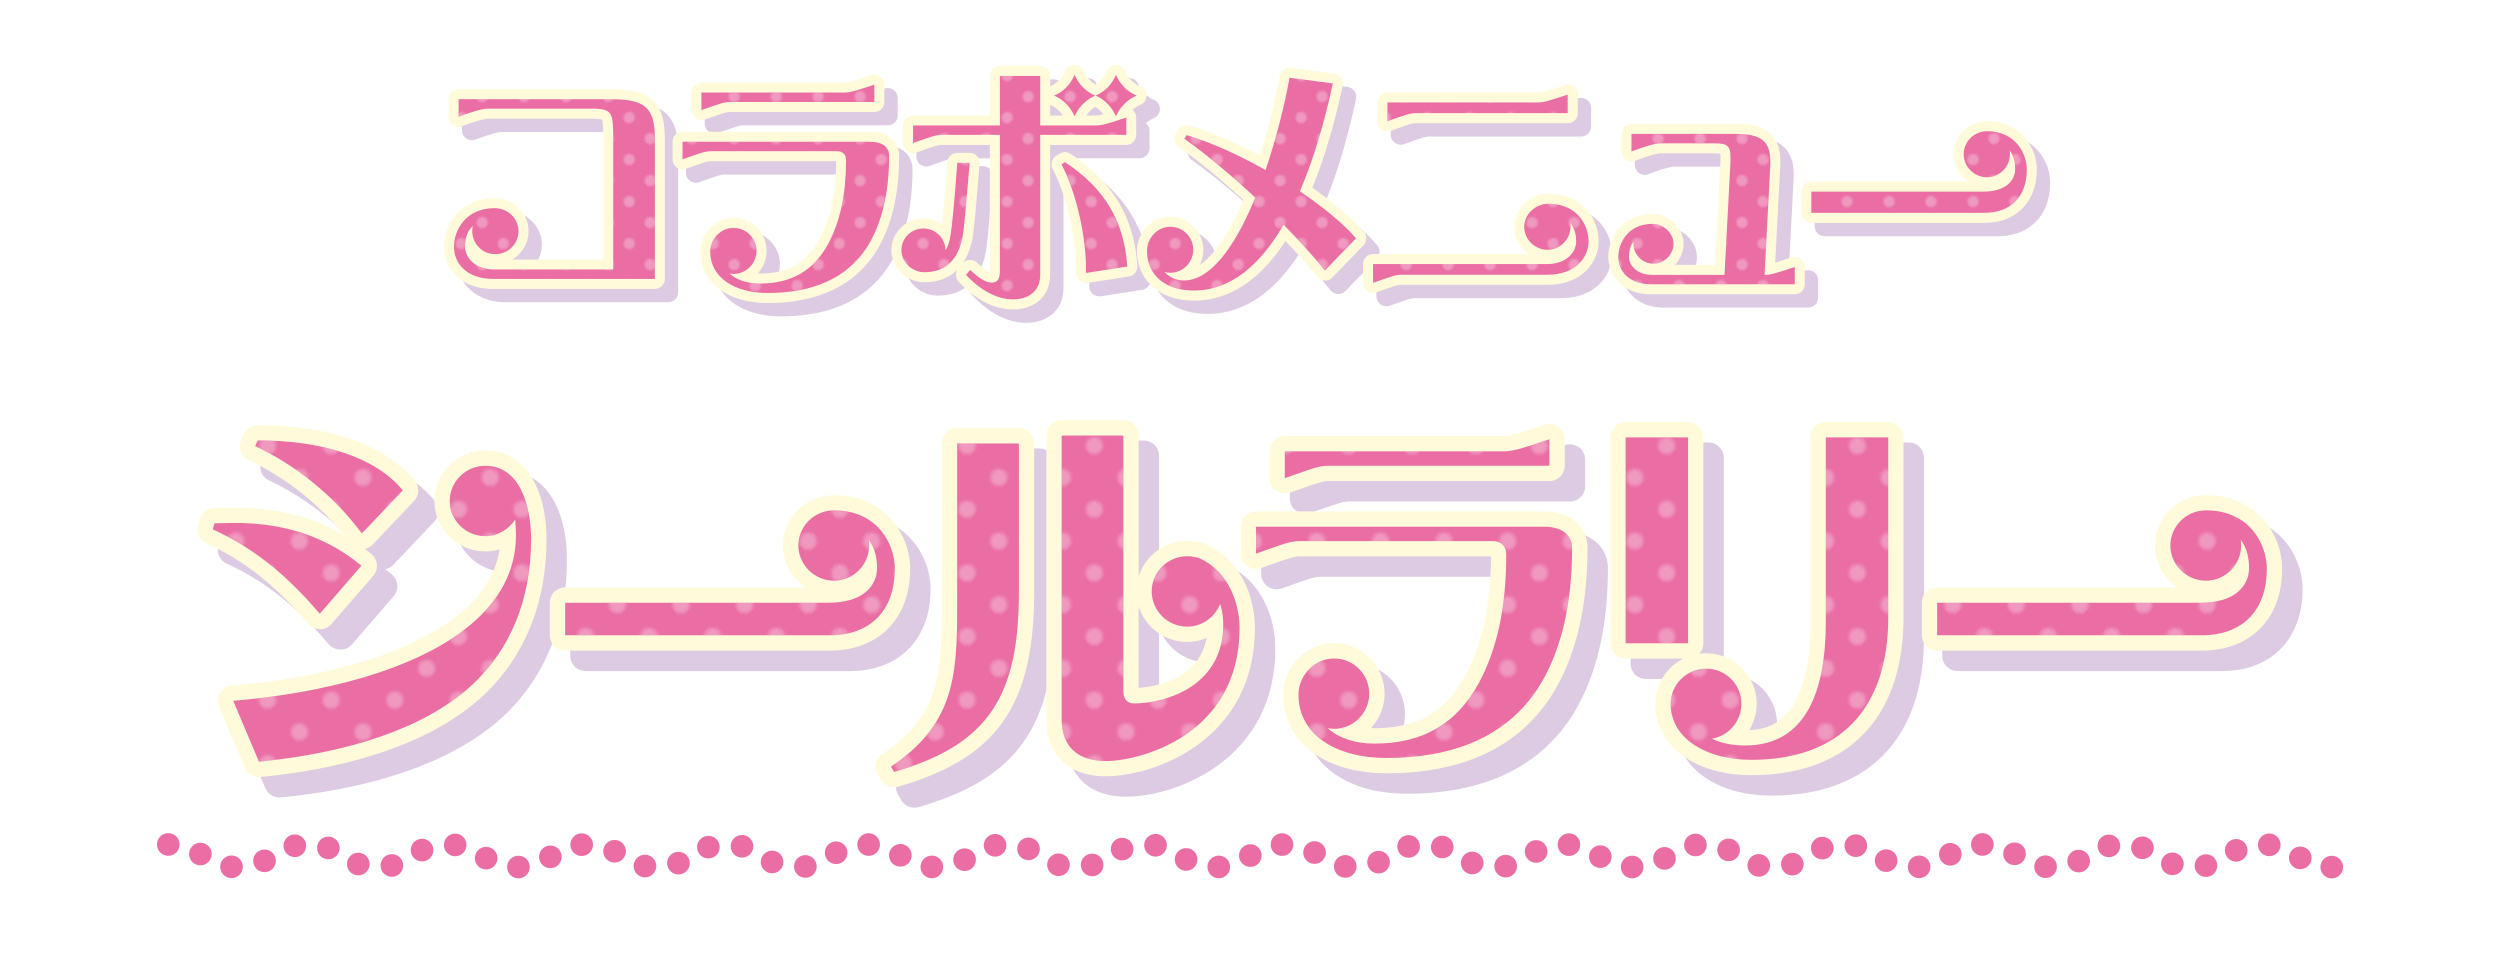
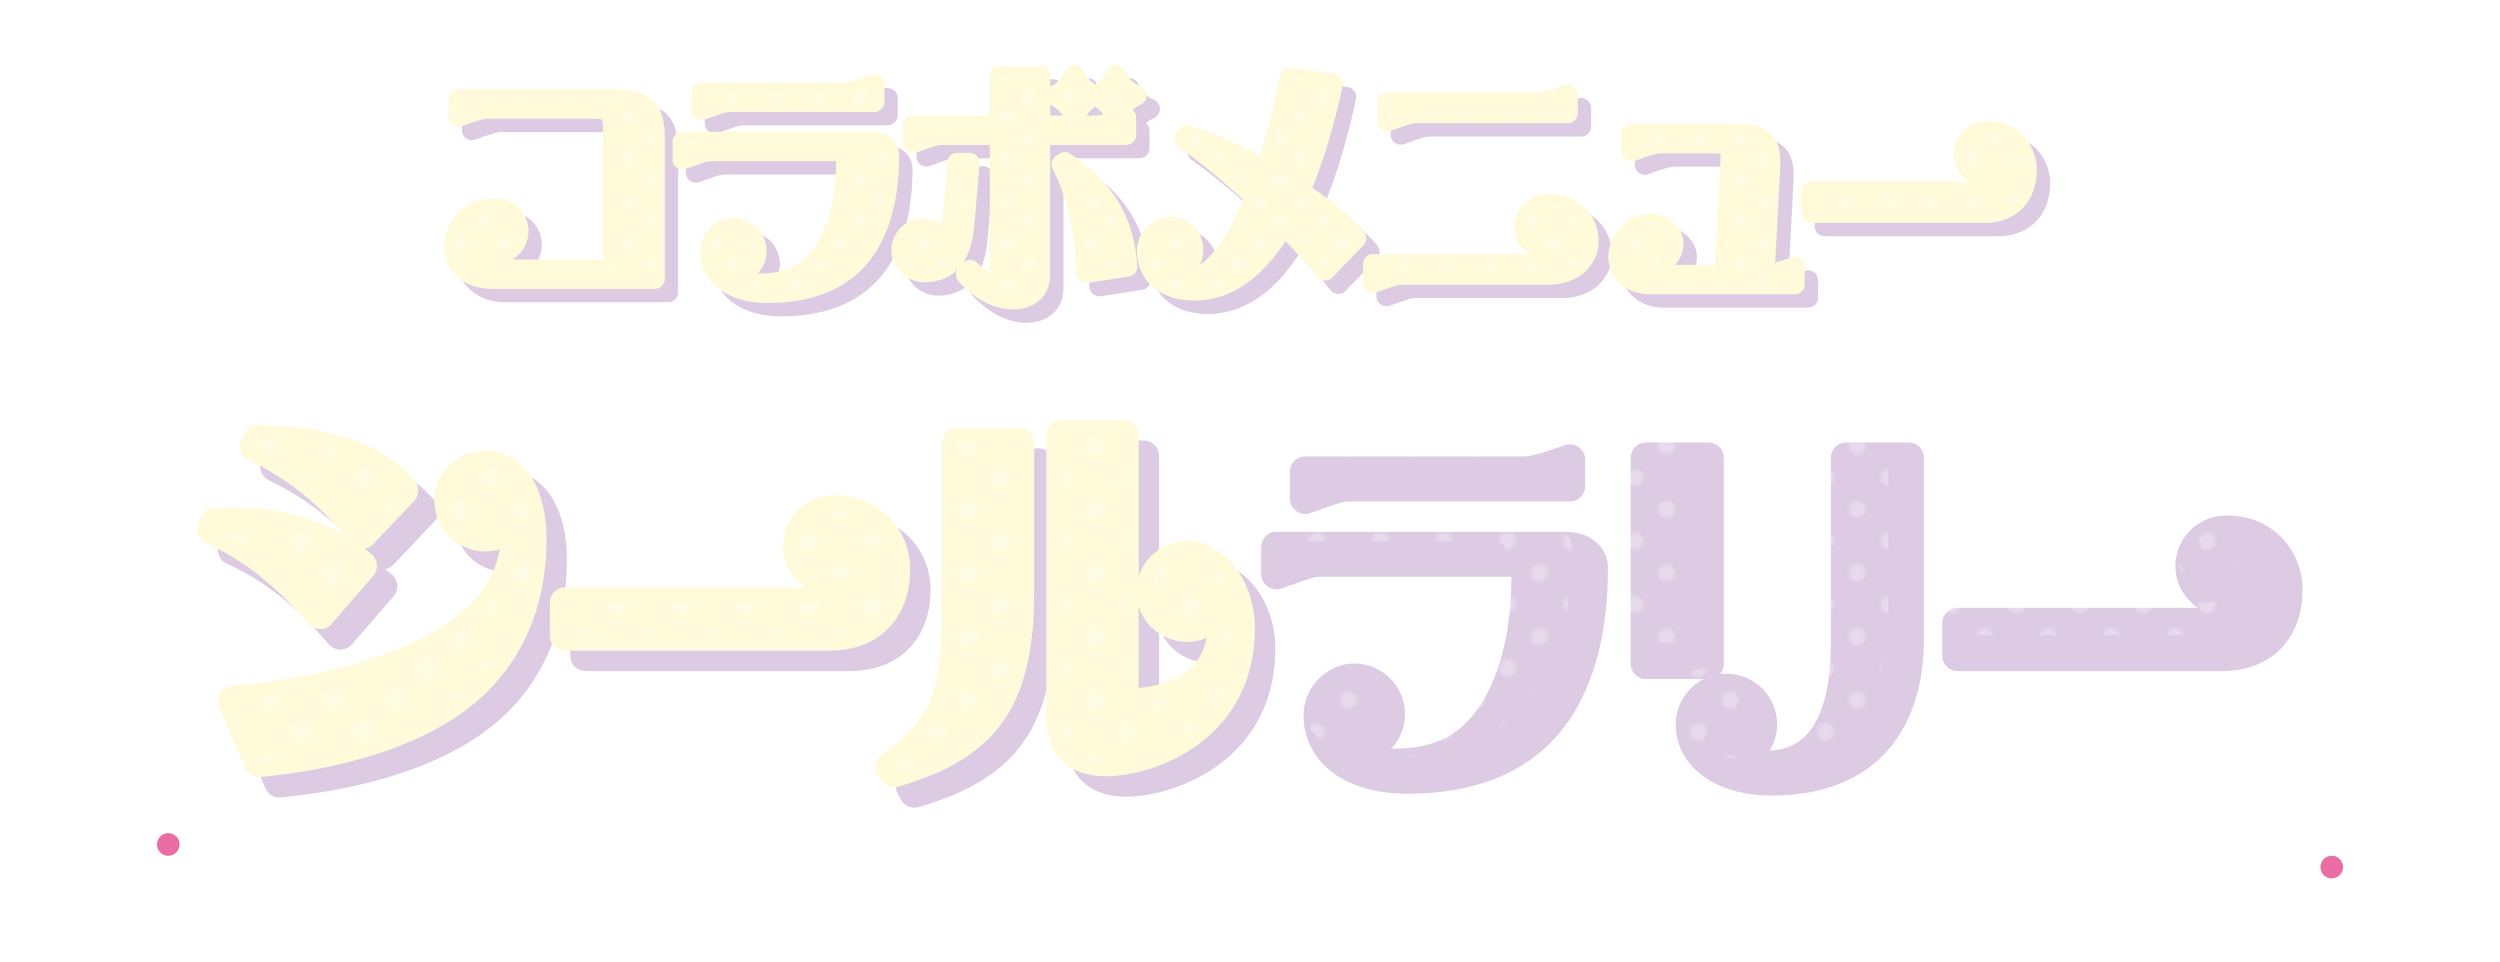
<svg xmlns="http://www.w3.org/2000/svg" xmlns:xlink="http://www.w3.org/1999/xlink" id="Layer_2" viewBox="0 0 442 170">
  <defs>
    <pattern id="_新規パターンスウォッチ_3" data-name="新規パターンスウォッチ 3" x="0" y="0" width="14.17" height="14.17" patternTransform="rotate(45 -5166.108 -9169.622) scale(.53)" patternUnits="userSpaceOnUse">
      <g>
        <rect class="cls-8" width="14.17" height="14.17" />
        <circle cx="7.09" cy="7.09" r="2.83" fill="#fff" />
      </g>
    </pattern>
    <pattern id="_新規パターンスウォッチ_3-2" data-name="新規パターンスウォッチ 3" patternTransform="rotate(45 -2757.996 -10161) scale(.35)" xlink:href="#_新規パターンスウォッチ_3" />
    <pattern id="_新規パターンスウォッチ_3-3" data-name="新規パターンスウォッチ 3" patternTransform="rotate(45 -2757.996 -10161) scale(.35)" xlink:href="#_新規パターンスウォッチ_3" />
    <pattern id="_新規パターンスウォッチ_3-4" data-name="新規パターンスウォッチ 3" patternTransform="rotate(45 -2757.996 -10161) scale(.35)" xlink:href="#_新規パターンスウォッチ_3" />
    <pattern id="_新規パターンスウォッチ_3-5" data-name="新規パターンスウォッチ 3" patternTransform="rotate(45 -2757.996 -10161) scale(.35)" xlink:href="#_新規パターンスウォッチ_3" />
    <pattern id="_新規パターンスウォッチ_3-6" data-name="新規パターンスウォッチ 3" patternTransform="rotate(45 -2757.996 -10161) scale(.35)" xlink:href="#_新規パターンスウォッチ_3" />
    <pattern id="_新規パターンスウォッチ_3-7" data-name="新規パターンスウォッチ 3" patternTransform="rotate(45 -2757.996 -10161) scale(.35)" xlink:href="#_新規パターンスウォッチ_3" />
    <pattern id="_新規パターンスウォッチ_3-8" data-name="新規パターンスウォッチ 3" patternTransform="rotate(45 -2757.996 -10161) scale(.35)" xlink:href="#_新規パターンスウォッチ_3" />
    <clipPath id="clippath">
      <rect class="cls-8" width="442" height="170" />
    </clipPath>
    <style>.cls-1{opacity:.75}.cls-3{opacity:.3}.cls-8,.cls-9{fill:none}.cls-9{stroke:#ea6da4;stroke-linecap:round;stroke-linejoin:round;stroke-width:4px}.cls-10{fill:url(#_新規パターンスウォッチ_3)}.cls-11{fill:#ea6da4}.cls-12{fill:#d0bad9}.cls-14{fill:#fffbda}</style>
  </defs>
  <g id="_デザイン" data-name="デザイン">
    <g clip-path="url(#clippath)">
      <g>
        <g>
          <g>
            <g class="cls-1">
              <path class="cls-12" d="M49.39 140.99a2.7 2.7 0 01-2.49-1.66l-4.55-10.77a2.718 2.718 0 012.27-3.76c17.77-1.48 32.51-6.16 40.44-12.82 3.93-3.29 6.23-7.07 6.88-11.25-.81.24-1.66.37-2.52.37-4.96 0-9-4.01-9-8.93s4.04-8.93 9-8.93c6.56 0 10.81 6.19 10.81 15.76 0 11.36-3.98 21.01-11.52 27.9-8.29 7.52-21.79 12.39-39.04 14.08-.09 0-.18.01-.27.01zm10.77-26.16a2.7 2.7 0 01-2.05-.94c-4.26-4.94-9.73-10.49-18-14.22a2.706 2.706 0 01-1.47-3.28l.33-1.07c.35-1.13 1.4-1.9 2.59-1.9.54 0 1.08-.02 1.63-.03.6-.02 1.19-.03 1.79-.03 7.38 0 13.75 1.56 19.31 4.74a47.764 47.764 0 00-16.72-13.16 2.705 2.705 0 01-1.3-3.59l.47-1c.45-.95 1.4-1.56 2.46-1.56 12.71 0 22.56 3.49 27.73 9.83.86 1.06.8 2.59-.13 3.58l-7.23 7.63c-.4.42-.92.7-1.48.8.4.3.79.61 1.18.93.56.46.91 1.14.97 1.86.06.73-.17 1.45-.65 2l-7.36 8.5c-.51.59-1.26.94-2.05.94zM103.53 118.64c-1.5 0-2.71-1.21-2.71-2.71v-5.76c0-1.5 1.21-2.71 2.71-2.71H146c-2.39-1.61-3.96-4.32-3.96-7.39 0-4.93 4.04-8.93 9-8.93 8.76 0 13.48 6.74 13.48 13.08 0 8.76-5.58 14.42-14.22 14.42h-46.77z" />
              <path class="cls-12" d="M161.67 142.8c-.95 0-1.86-.51-2.35-1.37l-.54-.94c-.71-1.24-.33-2.81.85-3.6 10.52-7.01 10.51-14.76 10.5-27.59V82c0-1.5 1.21-2.71 2.71-2.71h10.91c1.5 0 2.71 1.21 2.71 2.71v26.3c0 20.01-6.52 29.33-24.04 34.39-.25.07-.5.11-.75.11zm37.47-1.94c-6.6 0-10.54-3.79-10.54-10.14V80.6c0-1.5 1.21-2.71 2.71-2.71h10.91c1.5 0 2.71 1.21 2.71 2.71v24.93a9.017 9.017 0 018.6-6.3c.97 0 2.51.2 3.62.75 6.13 2.98 8.32 9.53 8.32 14.67 0 19.79-17.74 26.2-26.33 26.2zm5.79-15.63c2.65-.19 10.62-1.38 12.03-8.84-1.07.46-2.24.71-3.43.71-4.04 0-7.46-2.65-8.6-6.3v14.43z" />
              <path class="cls-12" d="M248.7 140.32c-10.91 0-18.23-5.58-18.23-13.88 0-4.95 4.12-9.13 9-9.13s8.93 4.01 8.93 8.93c0 2.36-.92 4.51-2.42 6.11.19 0 .39.01.58.01 7.6 0 12.57-2.85 16.1-9.24 3.02-5.61 4.51-12.54 4.55-21.14h-33.62c-1.16 0-1.72.18-6.37 1.83l-.62.22c-.29.1-.6.16-.91.16-.55 0-1.1-.17-1.56-.5a2.708 2.708 0 01-1.15-2.21v-4.75c0-1.5 1.21-2.71 2.71-2.71h50.86c5.34 0 7.73 3.24 7.73 6.46 0 10.78-2.19 19.65-6.52 26.36-5.9 8.96-15.67 13.49-29.04 13.49zm-17.93-49.45c-.55 0-1.1-.17-1.56-.5a2.708 2.708 0 01-1.15-2.21v-4.75c0-1.5 1.21-2.71 2.71-2.71h38.48c1.3 0 2.34-.28 7.43-2 .28-.1.57-.14.87-.14a2.71 2.71 0 012.71 2.71v4.68c0 1.5-1.21 2.71-2.71 2.71h-38.88c-1.16 0-1.71.18-6.37 1.83l-.62.22c-.29.1-.6.16-.91.16zM313.23 140.66c-9.99 0-16.96-5.19-16.96-12.61 0-3.5 2.04-6.53 4.99-8h-10.25c-1.5 0-2.71-1.21-2.71-2.71v-36.4c0-1.5 1.21-2.71 2.71-2.71h11.04c1.5 0 2.71 1.21 2.71 2.71v36.4c0 .72-.28 1.37-.74 1.86.41-.06.82-.08 1.24-.08 4.93 0 8.93 4.01 8.93 8.93 0 1.68-.48 3.28-1.32 4.64 3.37-.1 10.82-1.41 10.82-19.1V80.94c0-1.5 1.21-2.71 2.71-2.71h11.04c1.5 0 2.71 1.21 2.71 2.71v31.85c0 17.71-9.82 27.87-26.93 27.87zM346.1 118.64c-1.5 0-2.71-1.21-2.71-2.71v-5.76c0-1.5 1.21-2.71 2.71-2.71h42.47c-2.39-1.61-3.96-4.32-3.96-7.39 0-4.93 4.04-8.93 9-8.93 8.76 0 13.48 6.74 13.48 13.08 0 8.76-5.58 14.42-14.22 14.42H346.1z" />
            </g>
            <g>
              <path class="cls-14" d="M45.78 137.38a2.7 2.7 0 01-2.49-1.66l-4.55-10.77a2.718 2.718 0 012.27-3.76c17.77-1.48 32.51-6.16 40.44-12.82 3.93-3.29 6.23-7.07 6.88-11.25-.81.24-1.66.37-2.52.37-4.96 0-9-4.01-9-8.93s4.04-8.93 9-8.93c6.56 0 10.81 6.19 10.81 15.76 0 11.36-3.98 21.01-11.52 27.9-8.29 7.52-21.79 12.39-39.04 14.08-.09 0-.18.01-.27.01zm10.77-26.16a2.7 2.7 0 01-2.05-.94c-4.26-4.94-9.73-10.49-18-14.22a2.706 2.706 0 01-1.47-3.28l.33-1.07c.35-1.13 1.4-1.9 2.59-1.9.54 0 1.08-.02 1.63-.03.6-.02 1.19-.03 1.79-.03 7.38 0 13.75 1.56 19.31 4.74a47.764 47.764 0 00-16.72-13.16 2.705 2.705 0 01-1.3-3.59l.47-1c.45-.95 1.4-1.56 2.46-1.56 12.71 0 22.56 3.49 27.73 9.83.86 1.06.8 2.59-.13 3.58l-7.23 7.63c-.4.42-.92.7-1.48.8.4.3.79.61 1.18.93.56.46.91 1.14.97 1.86.06.73-.17 1.45-.65 2l-7.36 8.5c-.51.59-1.26.94-2.05.94zM99.92 115.03c-1.5 0-2.71-1.21-2.71-2.71v-5.76c0-1.5 1.21-2.71 2.71-2.71h42.47c-2.39-1.61-3.96-4.32-3.96-7.39 0-4.93 4.04-8.93 9-8.93 8.76 0 13.48 6.74 13.48 13.08 0 8.76-5.58 14.42-14.22 14.42H99.92z" />
              <path class="cls-14" d="M158.05 139.19c-.95 0-1.86-.51-2.35-1.37l-.54-.94c-.71-1.24-.33-2.81.85-3.6 10.52-7.01 10.51-14.76 10.5-27.59v-27.3c0-1.5 1.21-2.71 2.71-2.71h10.91c1.5 0 2.71 1.21 2.71 2.71v26.3c0 20.01-6.52 29.33-24.04 34.39-.25.07-.5.11-.75.11zm37.48-1.94c-6.6 0-10.54-3.79-10.54-10.14V76.99c0-1.5 1.21-2.71 2.71-2.71h10.91c1.5 0 2.71 1.21 2.71 2.71v24.93a9.017 9.017 0 018.6-6.3c.97 0 2.51.2 3.62.75 6.13 2.98 8.32 9.53 8.32 14.67 0 19.79-17.74 26.2-26.33 26.2zm5.78-15.63c2.65-.19 10.62-1.38 12.03-8.84-1.07.46-2.24.71-3.43.71-4.04 0-7.46-2.65-8.6-6.3v14.43z" />
-               <path class="cls-14" d="M245.09 136.71c-10.91 0-18.23-5.58-18.23-13.88 0-4.95 4.12-9.13 9-9.13s8.93 4.01 8.93 8.93c0 2.36-.92 4.51-2.42 6.11.19 0 .39.01.58.01 7.6 0 12.57-2.85 16.1-9.24 3.02-5.61 4.51-12.54 4.55-21.14h-33.62c-1.16 0-1.72.18-6.37 1.83l-.62.22c-.29.1-.6.16-.91.16-.55 0-1.1-.17-1.56-.5a2.708 2.708 0 01-1.15-2.21v-4.75c0-1.5 1.21-2.71 2.71-2.71h50.86c5.34 0 7.73 3.24 7.73 6.46 0 10.78-2.19 19.65-6.52 26.36-5.9 8.96-15.67 13.49-29.04 13.49zm-17.93-49.45c-.55 0-1.1-.17-1.56-.5a2.708 2.708 0 01-1.15-2.21V79.8c0-1.5 1.21-2.71 2.71-2.71h38.48c1.3 0 2.34-.28 7.43-2 .28-.1.57-.14.87-.14a2.71 2.71 0 012.71 2.71v4.68c0 1.5-1.21 2.71-2.71 2.71h-38.88c-1.16 0-1.71.18-6.37 1.83l-.62.22c-.29.1-.6.16-.91.16zM309.62 137.05c-9.99 0-16.96-5.19-16.96-12.61 0-3.5 2.04-6.53 4.99-8H287.4c-1.5 0-2.71-1.21-2.71-2.71v-36.4c0-1.5 1.21-2.71 2.71-2.71h11.04c1.5 0 2.71 1.21 2.71 2.71v36.4c0 .72-.28 1.37-.74 1.86.41-.06.82-.08 1.24-.08 4.93 0 8.93 4.01 8.93 8.93 0 1.68-.48 3.28-1.32 4.64 3.37-.1 10.82-1.41 10.82-19.1V77.33c0-1.5 1.21-2.71 2.71-2.71h11.04c1.5 0 2.71 1.21 2.71 2.71v31.85c0 17.71-9.82 27.87-26.93 27.87zM342.49 115.03c-1.5 0-2.71-1.21-2.71-2.71v-5.76c0-1.5 1.21-2.71 2.71-2.71h42.47c-2.39-1.61-3.96-4.32-3.96-7.39 0-4.93 4.04-8.93 9-8.93 8.76 0 13.48 6.74 13.48 13.08 0 8.76-5.58 14.42-14.22 14.42h-46.77z" />
            </g>
          </g>
          <g>
-             <path class="cls-11" d="M56.55 108.51c-5.02-5.82-10.77-11.24-18.94-14.92l.33-1.07c1.14 0 2.27-.07 3.41-.07 6.36 0 14.79 1.14 22.55 7.56l-7.36 8.5zm37.34-13.12c0 10.57-3.61 19.47-10.64 25.9-8.63 7.83-22.48 11.91-37.47 13.38l-4.55-10.77c15.26-1.27 32.25-5.29 41.96-13.45 4.95-4.15 8.03-9.37 8.03-15.79 0-.87-.07-1.87-.13-2.81-1.14 1.74-3.08 2.94-5.29 2.94-3.48 0-6.29-2.81-6.29-6.22s2.81-6.22 6.29-6.22c6.02 0 8.1 6.89 8.1 13.05zm-29.91-1.07c-4.82-6.49-11.38-11.91-18.87-15.46l.47-1c10.77 0 20.61 2.68 25.63 8.83l-7.23 7.63zM158.2 100.61c0 7.29-4.28 11.71-11.51 11.71H99.92v-5.76h46.57c6.22 0 8.57-3.08 8.57-6.16 0-1.47-.27-3.41-1.47-4.95.07.33.07.67.07 1 0 3.41-2.81 6.22-6.22 6.22s-6.29-2.81-6.29-6.22 2.81-6.22 6.29-6.22c7.83 0 10.77 6.09 10.77 10.37zM180.14 78.4v26.3c0 18.13-5.15 26.9-22.08 31.78l-.54-.94c12.04-8.03 11.71-17.4 11.71-30.91V78.4h10.91zm23.48 26.16c0-3.41 2.81-6.22 6.29-6.22.87 0 1.87.2 2.41.47 4.95 2.41 6.83 7.9 6.83 12.25 0 18.8-17.4 23.49-23.62 23.49-5.09 0-7.83-2.61-7.83-7.43V77h10.91v45.23c0 1.2.54 2.14 1.87 2.14 4.82 0 15.79-2.54 15.79-13.99 0-1.34-.2-2.54-.54-3.61-.94 2.34-3.21 4.02-5.82 4.02-3.48 0-6.29-2.81-6.29-6.22zM272.93 93.12c4.08 0 5.02 2.21 5.02 3.75 0 10.3-2.07 18.67-6.09 24.89-5.55 8.43-14.79 12.25-26.77 12.25-9.03 0-15.52-4.22-15.52-11.17 0-3.41 2.81-6.42 6.29-6.42s6.22 2.81 6.22 6.22-2.81 6.22-6.22 6.22c-.4 0-.74-.07-1.14-.13 2.01 1.81 4.95 2.74 8.23 2.74 8.77 0 14.59-3.61 18.47-10.64 3.28-6.09 4.88-13.45 4.88-22.75 0-1.54-.87-2.41-2.41-2.41h-33.93c-1.74 0-2.61.33-7.9 2.21v-4.75h50.86zm1-10.78h-38.88c-1.74 0-2.61.33-7.9 2.21V79.8h38.48c1.74 0 2.94-.33 8.3-2.14v4.68zM298.45 77.33v36.4h-11.04v-36.4h11.04zm24.35 0h11.04v31.85c0 16.06-8.5 25.16-24.22 25.16-7.9 0-14.25-3.75-14.25-9.9 0-3.41 2.81-6.22 6.29-6.22s6.22 2.81 6.22 6.22c0 3.08-2.28 5.69-5.22 6.16 1.61.8 3.61 1.2 5.89 1.2 10.64 0 14.25-9.43 14.25-21.81V77.34zM400.77 100.61c0 7.29-4.28 11.71-11.51 11.71h-46.77v-5.76h46.57c6.22 0 8.57-3.08 8.57-6.16 0-1.47-.27-3.41-1.47-4.95.07.33.07.67.07 1 0 3.41-2.81 6.22-6.22 6.22s-6.29-2.81-6.29-6.22 2.81-6.22 6.29-6.22c7.83 0 10.77 6.09 10.77 10.37z" />
-           </g>
+             </g>
          <g class="cls-3">
            <g>
              <path class="cls-10" d="M56.55 108.51c-5.02-5.82-10.77-11.24-18.94-14.92l.33-1.07c1.14 0 2.27-.07 3.41-.07 6.36 0 14.79 1.14 22.55 7.56l-7.36 8.5zm37.34-13.12c0 10.57-3.61 19.47-10.64 25.9-8.63 7.83-22.48 11.91-37.47 13.38l-4.55-10.77c15.26-1.27 32.25-5.29 41.96-13.45 4.95-4.15 8.03-9.37 8.03-15.79 0-.87-.07-1.87-.13-2.81-1.14 1.74-3.08 2.94-5.29 2.94-3.48 0-6.29-2.81-6.29-6.22s2.81-6.22 6.29-6.22c6.02 0 8.1 6.89 8.1 13.05zm-29.91-1.07c-4.82-6.49-11.38-11.91-18.87-15.46l.47-1c10.77 0 20.61 2.68 25.63 8.83l-7.23 7.63zM158.2 100.61c0 7.29-4.28 11.71-11.51 11.71H99.92v-5.76h46.57c6.22 0 8.57-3.08 8.57-6.16 0-1.47-.27-3.41-1.47-4.95.07.33.07.67.07 1 0 3.41-2.81 6.22-6.22 6.22s-6.29-2.81-6.29-6.22 2.81-6.22 6.29-6.22c7.83 0 10.77 6.09 10.77 10.37zM180.14 78.4v26.3c0 18.13-5.15 26.9-22.08 31.78l-.54-.94c12.04-8.03 11.71-17.4 11.71-30.91V78.4h10.91zm23.48 26.16c0-3.41 2.81-6.22 6.29-6.22.87 0 1.87.2 2.41.47 4.95 2.41 6.83 7.9 6.83 12.25 0 18.8-17.4 23.49-23.62 23.49-5.09 0-7.83-2.61-7.83-7.43V77h10.91v45.23c0 1.2.54 2.14 1.87 2.14 4.82 0 15.79-2.54 15.79-13.99 0-1.34-.2-2.54-.54-3.61-.94 2.34-3.21 4.02-5.82 4.02-3.48 0-6.29-2.81-6.29-6.22zM272.93 93.12c4.08 0 5.02 2.21 5.02 3.75 0 10.3-2.07 18.67-6.09 24.89-5.55 8.43-14.79 12.25-26.77 12.25-9.03 0-15.52-4.22-15.52-11.17 0-3.41 2.81-6.42 6.29-6.42s6.22 2.81 6.22 6.22-2.81 6.22-6.22 6.22c-.4 0-.74-.07-1.14-.13 2.01 1.81 4.95 2.74 8.23 2.74 8.77 0 14.59-3.61 18.47-10.64 3.28-6.09 4.88-13.45 4.88-22.75 0-1.54-.87-2.41-2.41-2.41h-33.93c-1.74 0-2.61.33-7.9 2.21v-4.75h50.86zm1-10.78h-38.88c-1.74 0-2.61.33-7.9 2.21V79.8h38.48c1.74 0 2.94-.33 8.3-2.14v4.68zM298.45 77.33v36.4h-11.04v-36.4h11.04zm24.35 0h11.04v31.85c0 16.06-8.5 25.16-24.22 25.16-7.9 0-14.25-3.75-14.25-9.9 0-3.41 2.81-6.22 6.29-6.22s6.22 2.81 6.22 6.22c0 3.08-2.28 5.69-5.22 6.16 1.61.8 3.61 1.2 5.89 1.2 10.64 0 14.25-9.43 14.25-21.81V77.34zM400.77 100.61c0 7.29-4.28 11.71-11.51 11.71h-46.77v-5.76h46.57c6.22 0 8.57-3.08 8.57-6.16 0-1.47-.27-3.41-1.47-4.95.07.33.07.67.07 1 0 3.41-2.81 6.22-6.22 6.22s-6.29-2.81-6.29-6.22 2.81-6.22 6.29-6.22c7.83 0 10.77 6.09 10.77 10.37z" />
            </g>
          </g>
        </g>
        <g>
          <g>
            <g class="cls-1">
              <path class="cls-12" d="M89.53 53.44c-5.97 0-8.68-3.87-8.68-7.46 0-4.17 3.14-8.59 8.94-8.59 3.32 0 6.01 2.62 6.01 5.84 0 2.12-1.15 3.99-2.86 5.01h16.07V26.96c0-1.28 0-3.01-.22-3.45-.12-.05-.51-.16-1.73-.16H88.6c-.99 0-3.66 1-4.54 1.33-.2.08-.41.11-.62.11-.36 0-.71-.11-1.01-.32-.48-.33-.76-.87-.76-1.46V19.9c0-.98.79-1.77 1.77-1.77h27.12c6.81 0 9.34 2.35 9.34 8.68v24.85c0 .98-.79 1.77-1.77 1.77H89.52zM138.09 55.93c-7.13 0-11.92-3.65-11.92-9.08 0-3.24 2.69-5.97 5.88-5.97s5.84 2.62 5.84 5.84c0 1.54-.6 2.95-1.58 4h.38c4.97 0 8.22-1.86 10.52-6.04 1.97-3.67 2.95-8.19 2.97-13.82H128.2c-.76 0-1.12.12-4.16 1.2l-.41.15a1.786 1.786 0 01-1.61-.22c-.47-.33-.75-.87-.75-1.45v-3.11c0-.98.79-1.77 1.77-1.77h33.24c3.49 0 5.05 2.12 5.05 4.22 0 7.05-1.43 12.85-4.26 17.23-3.86 5.85-10.24 8.82-18.99 8.82zm-11.72-32.32c-.36 0-.72-.11-1.02-.32-.47-.33-.75-.87-.75-1.45v-3.11c0-.98.79-1.77 1.77-1.77h25.15c.85 0 1.53-.18 4.86-1.31.18-.06.38-.09.57-.09.37 0 .73.11 1.03.33.46.33.74.87.74 1.44v3.06c0 .98-.79 1.77-1.77 1.77h-25.41c-.76 0-1.12.12-4.17 1.2l-.4.14c-.19.07-.39.1-.59.1z" />
              <path class="cls-12" d="M181.46 57.07c-3.27 0-6.59-1.69-9.6-4.89-.56-.59-.63-1.48-.21-2.15-1.85 1.84-4.19 2.23-5.85 2.23-3.17 0-5.84-2.59-5.84-5.66s2.54-5.62 5.66-5.62c1.22 0 2.35.38 3.27 1.04.38-3.42.75-8 .95-10.98.06-.93.84-1.65 1.77-1.65h2.19c.5 0 .98.21 1.31.58.34.37.5.86.45 1.36-.14 1.48-.28 3.09-.41 4.72-.2 2.37-.4 4.82-.64 6.94-.27 2.63-.98 4.53-1.92 5.9.31-.33.73-.53 1.19-.56h.11c.45 0 .88.17 1.2.47 1.19 1.1 1.87 1.55 2.27 1.69v-22.5h-8.42c-.76 0-1.12.12-4.15 1.19l-.42.15a1.786 1.786 0 01-1.61-.22c-.47-.33-.75-.87-.75-1.45v-3.11c0-.98.79-1.77 1.77-1.77h13.58V15.8c0-.98.79-1.77 1.77-1.77h7.13c.98 0 1.77.79 1.77 1.77v1.82c1.22-.5 2.09-1.4 2.68-2.74.28-.64.91-1.06 1.61-1.06h.01c.7 0 1.33.41 1.61 1.04.5 1.11 1.15 1.89 2.06 2.44.89-.54 1.54-1.33 2.01-2.42.28-.64.91-1.06 1.61-1.06h.01c.7 0 1.33.41 1.61 1.04.62 1.37 1.49 2.25 2.73 2.76.66.27 1.09.91 1.1 1.62 0 .71-.41 1.36-1.06 1.64-.53.23-1.01.53-1.42.9.41.33.65.84.65 1.37v3.06c0 .98-.79 1.77-1.77 1.77h-13.45v22.99c0 3.65-2.65 6.1-6.58 6.1zm14.61-34.29c.38 0 .72-.04 1.36-.2a5.14 5.14 0 00-1.41-1.34c-.64.4-1.16.91-1.58 1.54h1.62zm-5.81 0a5.101 5.101 0 00-2.22-1.89v1.89h2.22zm4.1 29.61c-.43 0-.84-.15-1.17-.44a1.75 1.75 0 01-.6-1.37c.12-5.91-1.61-13.62-4.12-18.33a1.77 1.77 0 01.61-2.32l.61-.39a1.777 1.777 0 011.93.01c7.49 4.93 11.24 11.23 11.82 19.82.06.92-.59 1.73-1.49 1.87l-7.3 1.14c-.09.01-.18.02-.27.02z" />
              <path class="cls-12" d="M213.43 55.5c-6 0-10.04-3.54-10.04-8.81 0-3.26 2.69-6.01 5.88-6.01s5.84 2.62 5.84 5.84c0 .97-.24 1.89-.66 2.7 2.52-1.67 5.15-5.52 7.64-11.24l.11-.25c-4.19-3.83-8.13-7.07-11.45-9.41-.78-.55-.98-1.61-.47-2.41l.39-.61c.33-.52.9-.81 1.49-.81.17 0 .33.02.5.07 3.7 1.09 7.96 2.9 12.44 5.29 1.44-4.51 2.67-9.43 3.52-14.06.16-.85.9-1.45 1.74-1.45.08 0 .15 0 .23.02l7.65 1.01c.49.06.93.33 1.22.73.29.4.39.91.29 1.39-1.45 6.78-3.25 12.85-5.36 18.06 3.89 2.73 7.08 5.47 9.09 7.8.6.69.57 1.73-.07 2.39l-5.51 5.69c-.33.35-.79.54-1.27.54h-.09c-.51-.02-.98-.27-1.3-.67-1.47-1.84-3.38-4-5.6-6.33-4.57 7-10.01 10.54-16.19 10.54zM245.12 54.14c-.36 0-.72-.11-1.02-.32-.47-.33-.75-.87-.75-1.45v-3.32c0-.98.79-1.77 1.77-1.77h27.54a5.831 5.831 0 01-2.59-4.83c0-3.17 2.77-5.84 6.06-5.84 5.81 0 8.86 4.24 8.86 8.42 0 3.81-3.09 7.68-8.99 7.68h-25.72c-.76 0-1.12.12-4.15 1.19l-.42.15c-.19.07-.39.1-.59.1zm2.53-28.56c-.36 0-.72-.11-1.02-.32-.47-.33-.75-.87-.75-1.45v-3.32c0-.98.79-1.77 1.77-1.77h26.46c.85 0 1.53-.18 4.86-1.31.18-.06.38-.09.57-.09.37 0 .73.11 1.03.33.46.33.74.87.74 1.44v3.28c0 .98-.79 1.77-1.77 1.77h-26.73c-.76 0-1.12.12-4.17 1.2l-.4.14c-.19.07-.39.1-.59.1zM294.34 54.4c-5.24 0-7.63-3.44-7.63-6.63 0-3.68 2.74-7.59 7.81-7.59 2.92 0 5.49 2.46 5.49 5.27a5.3 5.3 0 01-1.54 3.74h7.1l.92-17.39c.03-.46.1-1.72.01-2.27-.21-.03-.61-.06-1.35-.06h-9.19c-.99 0-3.66 1-4.54 1.33-.2.08-.41.11-.62.11-.36 0-.71-.11-1.01-.32-.48-.33-.76-.87-.76-1.46v-3.11c0-.98.79-1.77 1.77-1.77h18.24c2.33 0 4.93.23 6.54 1.93 1.52 1.6 1.61 3.86 1.52 5.66l-.89 16.97c.66-.2 1.56-.5 2.89-.94a1.784 1.784 0 011.6.24c.46.33.74.87.74 1.44v3.06c0 .98-.79 1.77-1.77 1.77h-25.33zM322.6 41.76c-.98 0-1.77-.79-1.77-1.77v-3.76c0-.98.79-1.77 1.77-1.77h27.76a5.831 5.831 0 01-2.59-4.83c0-3.22 2.64-5.84 5.88-5.84 5.72 0 8.81 4.41 8.81 8.55 0 5.73-3.65 9.43-9.29 9.43h-30.58z" />
            </g>
            <g>
              <path class="cls-14" d="M87.17 51.08c-5.97 0-8.68-3.87-8.68-7.46 0-4.17 3.14-8.59 8.94-8.59 3.32 0 6.01 2.62 6.01 5.84 0 2.12-1.15 3.99-2.86 5.01h16.07V24.6c0-1.28 0-3.01-.22-3.45-.12-.05-.51-.16-1.73-.16H86.24c-.99 0-3.66 1-4.54 1.33-.2.08-.41.11-.62.11-.36 0-.71-.11-1.01-.32-.48-.33-.76-.87-.76-1.46v-3.11c0-.98.79-1.77 1.77-1.77h27.12c6.81 0 9.34 2.35 9.34 8.68V49.3c0 .98-.79 1.77-1.77 1.77H87.16zM135.73 53.57c-7.13 0-11.92-3.65-11.92-9.08 0-3.24 2.69-5.97 5.88-5.97s5.84 2.62 5.84 5.84c0 1.54-.6 2.95-1.58 4h.38c4.97 0 8.22-1.86 10.52-6.04 1.97-3.67 2.95-8.19 2.97-13.82h-21.98c-.76 0-1.12.12-4.16 1.2l-.41.15a1.786 1.786 0 01-1.61-.22c-.47-.33-.75-.87-.75-1.45v-3.11c0-.98.79-1.77 1.77-1.77h33.24c3.49 0 5.05 2.12 5.05 4.22 0 7.05-1.43 12.85-4.26 17.23-3.86 5.85-10.24 8.82-18.99 8.82zm-11.72-32.32c-.36 0-.72-.11-1.02-.32-.47-.33-.75-.87-.75-1.45v-3.11c0-.98.79-1.77 1.77-1.77h25.15c.85 0 1.53-.18 4.86-1.31.18-.06.38-.09.57-.09.37 0 .73.11 1.03.33.46.33.74.87.74 1.44v3.06c0 .98-.79 1.77-1.77 1.77h-25.41c-.76 0-1.12.12-4.17 1.2l-.4.14c-.19.07-.39.1-.59.1z" />
              <path class="cls-14" d="M179.1 54.71c-3.27 0-6.59-1.69-9.6-4.89-.56-.59-.63-1.48-.21-2.15-1.85 1.84-4.19 2.23-5.85 2.23-3.17 0-5.84-2.59-5.84-5.66s2.54-5.62 5.66-5.62c1.22 0 2.35.38 3.27 1.04.38-3.42.75-8 .95-10.98.06-.93.84-1.65 1.77-1.65h2.19c.5 0 .98.21 1.31.58.34.37.5.86.45 1.36-.14 1.48-.28 3.09-.41 4.72-.2 2.37-.4 4.82-.64 6.94-.27 2.63-.98 4.53-1.92 5.9.31-.33.73-.53 1.19-.56h.11c.45 0 .88.17 1.2.47 1.19 1.1 1.87 1.55 2.27 1.69v-22.5h-8.42c-.76 0-1.12.12-4.15 1.19l-.42.15a1.786 1.786 0 01-1.61-.22c-.47-.33-.75-.87-.75-1.45v-3.11c0-.98.79-1.77 1.77-1.77H175v-6.98c0-.98.79-1.77 1.77-1.77h7.13c.98 0 1.77.79 1.77 1.77v1.82c1.22-.5 2.09-1.4 2.68-2.74.28-.64.91-1.06 1.61-1.06h.01c.7 0 1.33.41 1.61 1.04.5 1.11 1.15 1.89 2.06 2.44.89-.54 1.54-1.33 2.01-2.42.28-.64.91-1.06 1.61-1.06h.01c.7 0 1.33.41 1.61 1.04.62 1.37 1.49 2.25 2.73 2.76.66.27 1.09.91 1.1 1.62 0 .71-.41 1.36-1.06 1.64-.53.23-1.01.53-1.42.9.41.33.65.84.65 1.37v3.06c0 .98-.79 1.77-1.77 1.77h-13.45v22.99c0 3.65-2.65 6.1-6.58 6.1zm14.61-34.29c.38 0 .72-.04 1.36-.2a5.14 5.14 0 00-1.41-1.34c-.64.4-1.16.91-1.58 1.54h1.62zm-5.81 0a5.101 5.101 0 00-2.22-1.89v1.89h2.22zm4.1 29.61c-.43 0-.84-.15-1.17-.44a1.75 1.75 0 01-.6-1.37c.12-5.91-1.61-13.62-4.12-18.33a1.77 1.77 0 01.61-2.32l.61-.39a1.777 1.777 0 011.93.01c7.49 4.93 11.24 11.23 11.82 19.82.06.92-.59 1.73-1.49 1.87l-7.3 1.14c-.09.01-.18.02-.27.02z" />
              <path class="cls-14" d="M211.07 53.14c-6 0-10.04-3.54-10.04-8.81 0-3.26 2.69-6.01 5.88-6.01s5.84 2.62 5.84 5.84c0 .97-.24 1.89-.66 2.7 2.52-1.67 5.15-5.52 7.64-11.24l.11-.25c-4.19-3.83-8.13-7.07-11.45-9.41-.78-.55-.98-1.61-.47-2.41l.39-.61c.33-.52.9-.81 1.49-.81.17 0 .33.02.5.07 3.7 1.09 7.96 2.9 12.44 5.29 1.44-4.51 2.67-9.43 3.52-14.06.16-.85.9-1.45 1.74-1.45.08 0 .15 0 .23.02l7.65 1.01c.49.06.93.33 1.22.73.29.4.39.91.29 1.39-1.45 6.78-3.25 12.85-5.36 18.06 3.89 2.73 7.08 5.47 9.09 7.8.6.69.57 1.73-.07 2.39l-5.51 5.69c-.33.35-.79.54-1.27.54h-.09c-.51-.02-.98-.27-1.3-.67-1.47-1.84-3.38-4-5.6-6.33-4.57 7-10.01 10.54-16.19 10.54zM242.76 51.78c-.36 0-.72-.11-1.02-.32-.47-.33-.75-.87-.75-1.45v-3.32c0-.98.79-1.77 1.77-1.77h27.54a5.831 5.831 0 01-2.59-4.83c0-3.17 2.77-5.84 6.06-5.84 5.81 0 8.86 4.24 8.86 8.42 0 3.81-3.09 7.68-8.99 7.68h-25.72c-.76 0-1.12.12-4.15 1.19l-.42.15c-.19.07-.39.1-.59.1zm2.53-28.56c-.36 0-.72-.11-1.02-.32-.47-.33-.75-.87-.75-1.45v-3.32c0-.98.79-1.77 1.77-1.77h26.46c.85 0 1.53-.18 4.86-1.31.18-.06.38-.09.57-.09.37 0 .73.11 1.03.33.46.33.74.87.74 1.44v3.28c0 .98-.79 1.77-1.77 1.77h-26.73c-.76 0-1.12.12-4.17 1.2l-.4.14c-.19.07-.39.1-.59.1zM291.98 52.04c-5.24 0-7.63-3.44-7.63-6.63 0-3.68 2.74-7.59 7.81-7.59 2.92 0 5.49 2.46 5.49 5.27a5.3 5.3 0 01-1.54 3.74h7.1l.92-17.39c.03-.46.1-1.72.01-2.27-.21-.03-.61-.06-1.35-.06h-9.19c-.99 0-3.66 1-4.54 1.33-.2.08-.41.11-.62.11-.36 0-.71-.11-1.01-.32-.48-.33-.76-.87-.76-1.46v-3.11c0-.98.79-1.77 1.77-1.77h18.24c2.33 0 4.93.23 6.54 1.93 1.52 1.6 1.61 3.86 1.52 5.66l-.89 16.97c.66-.2 1.56-.5 2.89-.94a1.784 1.784 0 011.6.24c.46.33.74.87.74 1.44v3.06c0 .98-.79 1.77-1.77 1.77h-25.33zM320.24 39.4c-.98 0-1.77-.79-1.77-1.77v-3.76c0-.98.79-1.77 1.77-1.77H348a5.831 5.831 0 01-2.59-4.83c0-3.22 2.64-5.84 5.88-5.84 5.72 0 8.81 4.41 8.81 8.55 0 5.73-3.65 9.43-9.29 9.43h-30.58z" />
            </g>
          </g>
          <g>
-             <path class="cls-11" d="M108.21 17.55c5.95 0 7.57 1.62 7.57 6.91v24.85H87.17c-4.72 0-6.91-2.8-6.91-5.69s2.06-6.82 7.17-6.82c2.36 0 4.24 1.84 4.24 4.07s-1.84 4.07-4.11 4.07-4.07-1.84-4.07-4.07c0-.31.04-.61.09-.92-1.14 1.05-1.36 2.58-1.36 3.67 0 2.01 1.88 4.02 5.07 4.02h21.13V24.59c0-4.59-.09-5.38-3.72-5.38H86.24c-1.01 0-2.71.52-5.16 1.44v-3.11h27.12zM153.92 25.08c2.67 0 3.28 1.44 3.28 2.45 0 6.74-1.36 12.2-3.98 16.27-3.63 5.51-9.67 8-17.5 8-5.91 0-10.15-2.76-10.15-7.31 0-2.23 1.84-4.2 4.11-4.2s4.07 1.84 4.07 4.07-1.84 4.07-4.07 4.07c-.26 0-.48-.04-.74-.09 1.31 1.18 3.24 1.79 5.38 1.79 5.73 0 9.54-2.36 12.07-6.95 2.14-3.98 3.19-8.79 3.19-14.87 0-1.01-.57-1.58-1.57-1.58h-22.18c-1.14 0-1.71.22-5.16 1.44v-3.11h33.24zm.66-7.05h-25.41c-1.14 0-1.71.22-5.16 1.44v-3.11h25.15c1.14 0 1.92-.22 5.42-1.4v3.06zM171.44 28.79c-.35 3.63-.66 8.09-1.05 11.64-.52 5.16-2.93 7.7-6.95 7.7-2.14 0-4.07-1.75-4.07-3.89s1.75-3.85 3.89-3.85 3.89 1.75 3.89 3.85c.61-.87.87-2.14 1.09-3.98.39-3.41.79-8.27 1.01-11.46h2.19zm.09 18.94c1.18 1.09 2.54 2.23 3.76 2.23s1.49-.79 1.49-2.23V23.85h-10.19c-1.14 0-1.71.22-5.16 1.44v-3.11h15.35v-8.75h7.13v8.75h9.8c1.09 0 1.92-.22 5.42-1.4v3.06h-15.22V48.6c0 2.97-2.19 4.33-4.81 4.33s-5.56-1.4-8.31-4.33l.74-.87zm22.09-30.83c-1.71.79-2.89 2.01-3.63 3.67-.74-1.66-1.92-2.93-3.63-3.67 1.71-.7 2.89-1.97 3.63-3.67.79 1.75 1.92 2.93 3.63 3.67zm-5.34 11.76c7.17 4.72 10.5 10.63 11.02 18.46l-7.3 1.14c.13-6.39-1.79-14.43-4.33-19.2l.61-.39zm12.69-11.76c-1.71.74-2.93 2.01-3.67 3.67-.74-1.66-1.88-2.89-3.59-3.67 1.71-.74 2.84-1.97 3.59-3.67.79 1.75 1.97 2.97 3.67 3.67zM209.8 23.89c4.46 1.31 9.36 3.59 13.95 6.17 1.92-5.64 3.37-11.55 4.24-16.32l7.65 1.01c-1.4 6.56-3.32 13.25-5.82 19.07 4.2 2.84 7.79 5.82 9.93 8.31l-5.51 5.69c-1.88-2.36-4.42-5.16-7.3-8.09-4.02 6.96-9.27 11.64-15.88 11.64-5.07 0-8.27-2.76-8.27-7.04 0-2.23 1.84-4.24 4.11-4.24s4.07 1.84 4.07 4.07-1.84 4.07-4.07 4.07c-.35 0-.7-.04-1.01-.13.96 1.01 2.19 1.49 3.41 1.49 4.68 0 8.79-5.82 12.03-13.25l.61-1.4c-4.24-3.94-8.7-7.7-12.55-10.41l.39-.61zM280.86 42.66c0 3.02-2.49 5.91-7.22 5.91h-25.72c-1.14 0-1.71.22-5.16 1.44v-3.32h30.75c3.19 0 5.16-1.88 5.16-4.02 0-1.01-.22-2.27-1.05-3.28.04.22.04.48.04.7 0 2.23-1.84 4.07-4.07 4.07s-4.11-1.84-4.11-4.07 2.01-4.07 4.29-4.07c5.12 0 7.09 3.85 7.09 6.65zM277.18 20h-26.73c-1.14 0-1.71.22-5.16 1.44v-3.32h26.46c1.14 0 1.92-.22 5.42-1.4V20zM304.89 48.61l1.01-19.07c.22-3.85-.09-4.2-3.11-4.2h-9.19c-1.01 0-2.71.52-5.16 1.44v-3.11h18.24c4.94 0 6.52 1.31 6.3 5.73l-1.01 19.2c1.09 0 1.92-.26 5.34-1.4v3.06h-25.33c-4.02 0-5.86-2.36-5.86-4.86 0-2.36 1.66-5.82 6.04-5.82 1.92 0 3.72 1.62 3.72 3.5s-1.62 3.54-3.54 3.54-3.54-1.57-3.54-3.54c0-.09 0-.17.04-.39-.7.83-.83 1.93-.83 2.71 0 1.62 1.49 3.19 4.11 3.19h12.77zM358.34 29.97c0 4.77-2.8 7.66-7.52 7.66h-30.58v-3.76h30.44c4.07 0 5.6-2.01 5.6-4.02 0-.96-.17-2.23-.96-3.24.04.22.04.44.04.66 0 2.23-1.84 4.07-4.07 4.07s-4.11-1.84-4.11-4.07 1.84-4.07 4.11-4.07c5.12 0 7.04 3.98 7.04 6.78z" />
-           </g>
+             </g>
          <g class="cls-3">
            <g>
              <path d="M108.21 17.55c5.95 0 7.57 1.62 7.57 6.91v24.85H87.17c-4.72 0-6.91-2.8-6.91-5.69s2.06-6.82 7.17-6.82c2.36 0 4.24 1.84 4.24 4.07s-1.84 4.07-4.11 4.07-4.07-1.84-4.07-4.07c0-.31.04-.61.09-.92-1.14 1.05-1.36 2.58-1.36 3.67 0 2.01 1.88 4.02 5.07 4.02h21.13V24.59c0-4.59-.09-5.38-3.72-5.38H86.24c-1.01 0-2.71.52-5.16 1.44v-3.11h27.12z" fill="url(#_新規パターンスウォッチ_3-2)" />
              <path d="M153.92 25.08c2.67 0 3.28 1.44 3.28 2.45 0 6.74-1.36 12.2-3.98 16.27-3.63 5.51-9.67 8-17.5 8-5.91 0-10.15-2.76-10.15-7.31 0-2.23 1.84-4.2 4.11-4.2s4.07 1.84 4.07 4.07-1.84 4.07-4.07 4.07c-.26 0-.48-.04-.74-.09 1.31 1.18 3.24 1.79 5.38 1.79 5.73 0 9.54-2.36 12.07-6.95 2.14-3.98 3.19-8.79 3.19-14.87 0-1.01-.57-1.58-1.57-1.58h-22.18c-1.14 0-1.71.22-5.16 1.44v-3.11h33.24zm.66-7.05h-25.41c-1.14 0-1.71.22-5.16 1.44v-3.11h25.15c1.14 0 1.92-.22 5.42-1.4v3.06z" fill="url(#_新規パターンスウォッチ_3-3)" />
              <path d="M171.44 28.79c-.35 3.63-.66 8.09-1.05 11.64-.52 5.16-2.93 7.7-6.95 7.7-2.14 0-4.07-1.75-4.07-3.89s1.75-3.85 3.89-3.85 3.89 1.75 3.89 3.85c.61-.87.87-2.14 1.09-3.98.39-3.41.79-8.27 1.01-11.46h2.19zm.09 18.94c1.18 1.09 2.54 2.23 3.76 2.23s1.49-.79 1.49-2.23V23.85h-10.19c-1.14 0-1.71.22-5.16 1.44v-3.11h15.35v-8.75h7.13v8.75h9.8c1.09 0 1.92-.22 5.42-1.4v3.06h-15.22V48.6c0 2.97-2.19 4.33-4.81 4.33s-5.56-1.4-8.31-4.33l.74-.87zm22.09-30.83c-1.71.79-2.89 2.01-3.63 3.67-.74-1.66-1.92-2.93-3.63-3.67 1.71-.7 2.89-1.97 3.63-3.67.79 1.75 1.92 2.93 3.63 3.67zm-5.34 11.76c7.17 4.72 10.5 10.63 11.02 18.46l-7.3 1.14c.13-6.39-1.79-14.43-4.33-19.2l.61-.39zm12.69-11.76c-1.71.74-2.93 2.01-3.67 3.67-.74-1.66-1.88-2.89-3.59-3.67 1.71-.74 2.84-1.97 3.59-3.67.79 1.75 1.97 2.97 3.67 3.67z" fill="url(#_新規パターンスウォッチ_3-4)" />
              <path d="M209.8 23.89c4.46 1.31 9.36 3.59 13.95 6.17 1.92-5.64 3.37-11.55 4.24-16.32l7.65 1.01c-1.4 6.56-3.32 13.25-5.82 19.07 4.2 2.84 7.79 5.82 9.93 8.31l-5.51 5.69c-1.88-2.36-4.42-5.16-7.3-8.09-4.02 6.96-9.27 11.64-15.88 11.64-5.07 0-8.27-2.76-8.27-7.04 0-2.23 1.84-4.24 4.11-4.24s4.07 1.84 4.07 4.07-1.84 4.07-4.07 4.07c-.35 0-.7-.04-1.01-.13.96 1.01 2.19 1.49 3.41 1.49 4.68 0 8.79-5.82 12.03-13.25l.61-1.4c-4.24-3.94-8.7-7.7-12.55-10.41l.39-.61z" fill="url(#_新規パターンスウォッチ_3-5)" />
              <path d="M280.86 42.66c0 3.02-2.49 5.91-7.22 5.91h-25.72c-1.14 0-1.71.22-5.16 1.44v-3.32h30.75c3.19 0 5.16-1.88 5.16-4.02 0-1.01-.22-2.27-1.05-3.28.04.22.04.48.04.7 0 2.23-1.84 4.07-4.07 4.07s-4.11-1.84-4.11-4.07 2.01-4.07 4.29-4.07c5.12 0 7.09 3.85 7.09 6.65zM277.18 20h-26.73c-1.14 0-1.71.22-5.16 1.44v-3.32h26.46c1.14 0 1.92-.22 5.42-1.4V20z" fill="url(#_新規パターンスウォッチ_3-6)" />
              <path d="M304.89 48.61l1.01-19.07c.22-3.85-.09-4.2-3.11-4.2h-9.19c-1.01 0-2.71.52-5.16 1.44v-3.11h18.24c4.94 0 6.52 1.31 6.3 5.73l-1.01 19.2c1.09 0 1.92-.26 5.34-1.4v3.06h-25.33c-4.02 0-5.86-2.36-5.86-4.86 0-2.36 1.66-5.82 6.04-5.82 1.92 0 3.72 1.62 3.72 3.5s-1.62 3.54-3.54 3.54-3.54-1.57-3.54-3.54c0-.09 0-.17.04-.39-.7.83-.83 1.93-.83 2.71 0 1.62 1.49 3.19 4.11 3.19h12.77z" fill="url(#_新規パターンスウォッチ_3-7)" />
              <path d="M358.34 29.97c0 4.77-2.8 7.66-7.52 7.66h-30.58v-3.76h30.44c4.07 0 5.6-2.01 5.6-4.02 0-.96-.17-2.23-.96-3.24.04.22.04.44.04.66 0 2.23-1.84 4.07-4.07 4.07s-4.11-1.84-4.11-4.07 1.84-4.07 4.11-4.07c5.12 0 7.04 3.98 7.04 6.78z" fill="url(#_新規パターンスウォッチ_3-8)" />
            </g>
          </g>
        </g>
      </g>
      <g>
        <line class="cls-9" x1="29.75" y1="149.3" x2="29.75" y2="149.3" />
-         <path d="M35.43 150.99c1.72 1.09 3.25 2.31 6.65 2.31 6.17 0 6.17-4 12.34-4s6.17 4 12.34 4 6.17-4 12.34-4 6.17 4 12.34 4 6.17-4 12.34-4 6.17 4 12.34 4 6.17-4 12.34-4 6.17 4 12.34 4 6.17-4 12.34-4 6.17 4 12.34 4 6.17-4 12.34-4 6.17 4 12.34 4 6.17-4 12.33-4 6.17 4 12.34 4 6.17-4 12.33-4 6.17 4 12.34 4 6.17-4 12.34-4 6.17 4 12.34 4 6.17-4 12.34-4 6.17 4 12.34 4 6.17-4 12.34-4 6.17 4 12.34 4 6.17-4 12.34-4 6.17 4 12.34 4 6.17-4 12.34-4 6.17 4 12.34 4 6.17-4 12.34-4 6.17 4 12.34 4 6.17-4 12.35-4c4.98 0 5.94 2.6 9.37 3.61" stroke="#ea6da4" stroke-linecap="round" stroke-linejoin="round" stroke-width="4" fill="none" stroke-dasharray="0 6.02" />
        <line class="cls-9" x1="412.25" y1="153.3" x2="412.25" y2="153.3" />
      </g>
    </g>
  </g>
</svg>